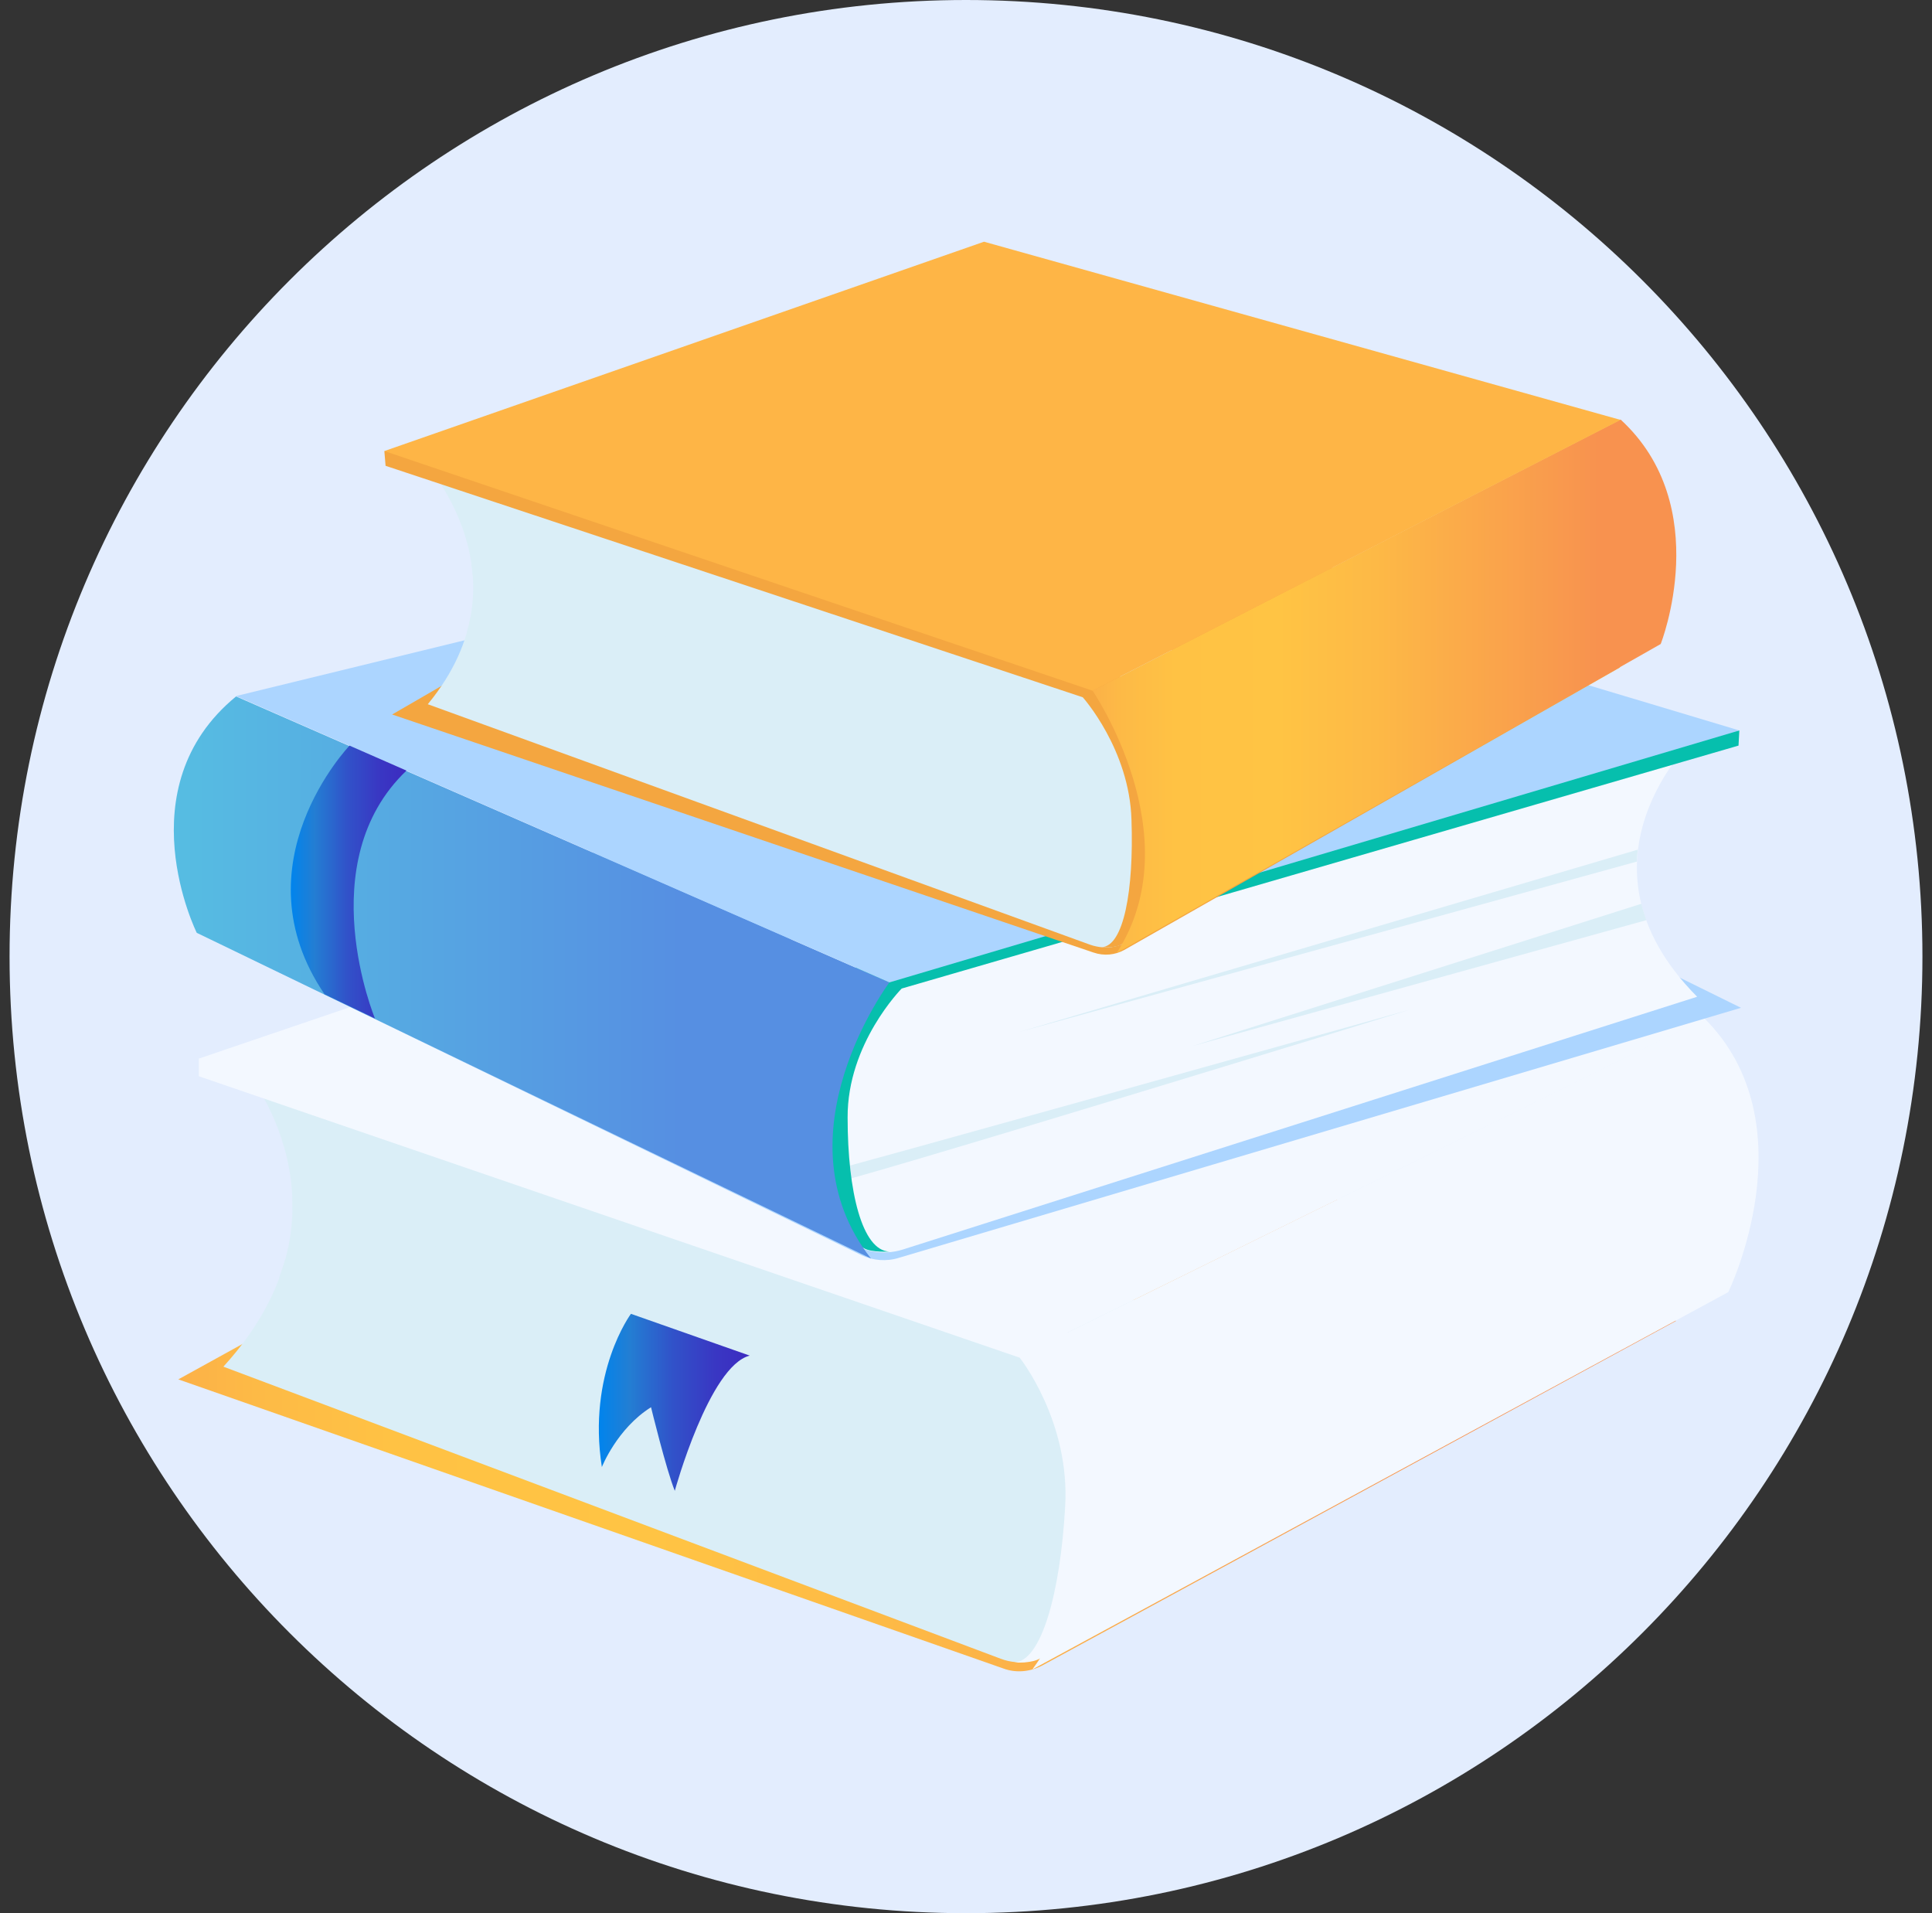
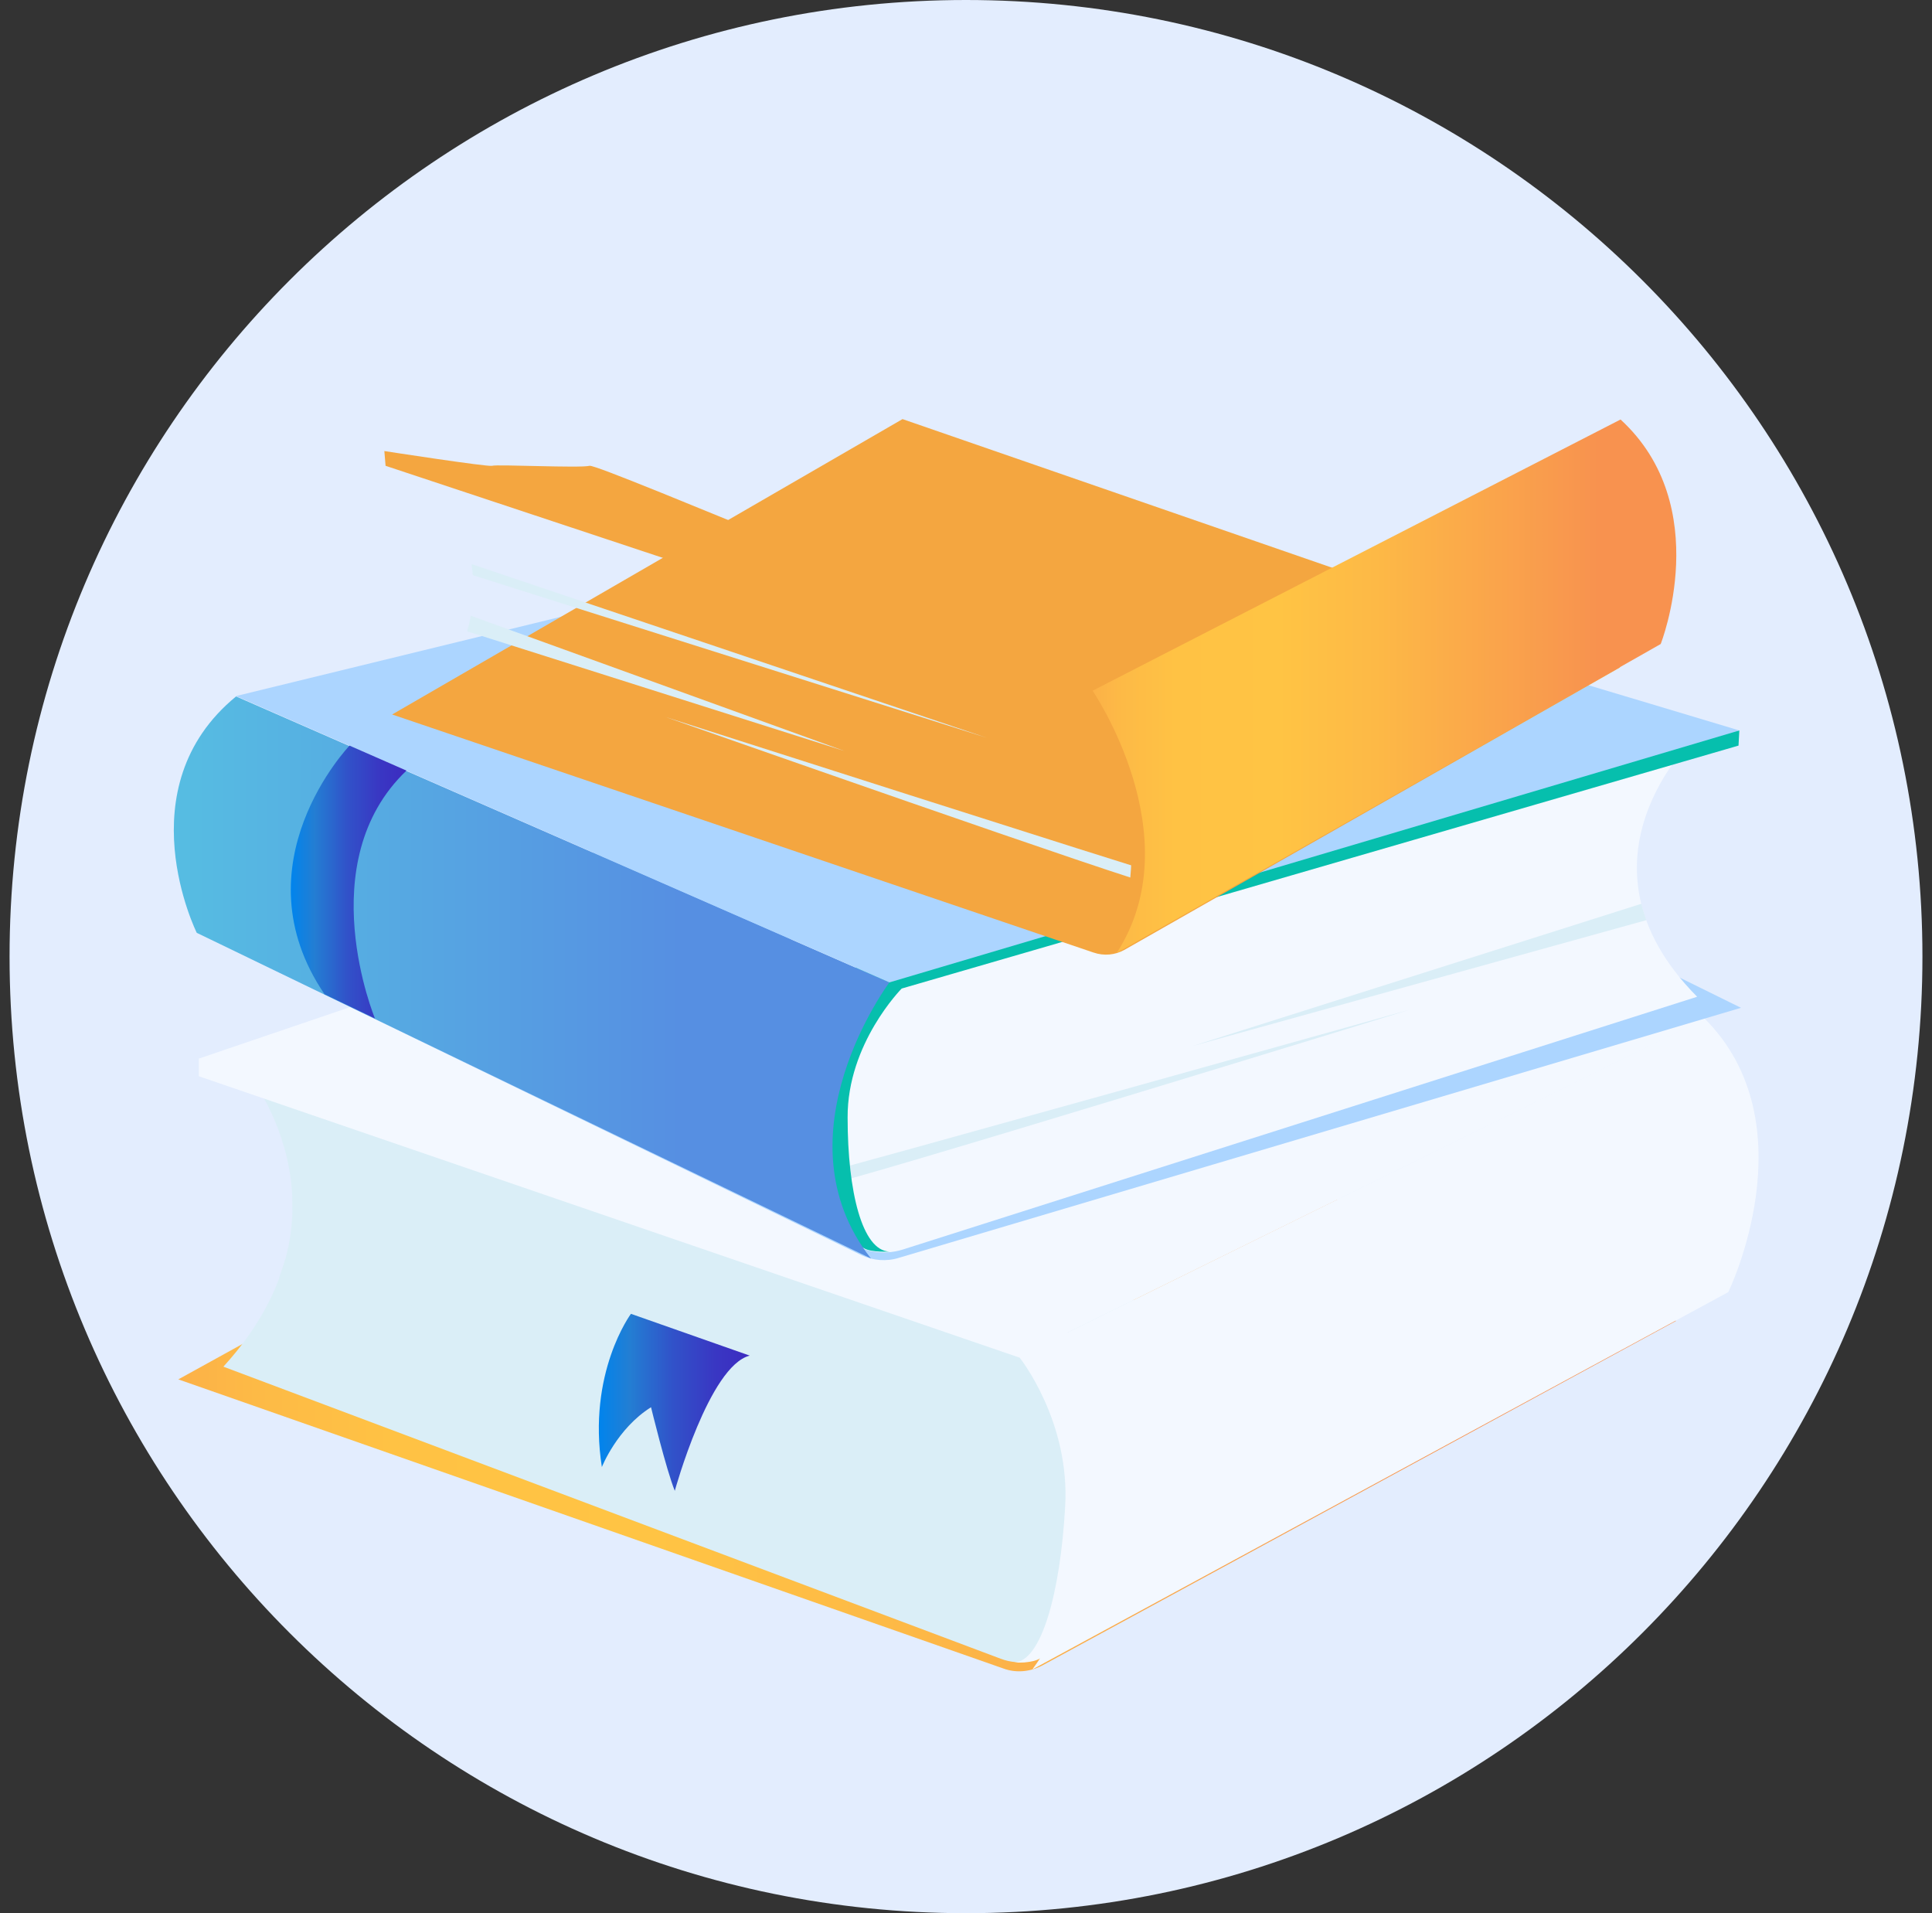
<svg xmlns="http://www.w3.org/2000/svg" width="101" height="100" viewBox="0 0 101 100" fill="none">
  <rect x="0" y="0" width="101" height="100" fill="#333333" stroke="none" />
  <g clip-path="url(#clip0_1119:105907)">
    <g clip-path="url(#clip1_1119:105907)">
      <path d="M50.5 100C78.114 100 100.5 77.614 100.5 50C100.5 22.386 78.114 0 50.5 0C22.886 0 0.5 22.386 0.5 50C0.5 77.614 22.886 100 50.5 100Z" fill="#E3EDFE" />
      <path d="M52.47 87.216L9.322 72.098L43.498 53.254L87.63 69.036L54.461 87.066C53.84 87.387 53.112 87.451 52.47 87.216Z" fill="url(#paint0_linear_1119:105907)" />
      <path d="M12.684 55.717C12.684 55.717 19.172 63.211 11.678 71.434L52.32 86.702C53.326 87.087 54.461 86.852 55.232 86.102L56.71 84.668C56.71 84.668 61.828 70.62 61.828 70.278C61.828 69.935 51.592 61.627 51.592 61.627C51.592 61.627 34.718 59.593 34.29 59.593C33.819 59.614 12.684 55.717 12.684 55.717Z" fill="#DAEEF7" />
      <path d="M56.881 82.12C56.624 82.12 26.689 72.227 26.689 72.227C26.689 72.227 56.517 83.084 56.603 82.805C56.689 82.548 56.881 82.12 56.881 82.12Z" fill="#DAEEF7" />
      <path d="M10.393 55.332V56.253L53.305 70.963C53.305 70.963 55.96 74.283 55.682 78.779C55.425 83.276 54.44 86.831 53.027 86.895C53.027 86.895 53.926 86.959 54.376 86.681C54.825 86.403 55.875 85.46 55.875 85.46C55.875 85.46 57.652 77.452 57.738 77.259C57.823 77.066 56.817 70.535 56.132 70.043C55.446 69.55 56.025 68.779 52.77 68.18C49.515 67.58 23.969 56.103 23.348 56.253C22.727 56.403 17.438 56.167 17.138 56.253C16.86 56.338 10.393 55.332 10.393 55.332Z" fill="#F3F8FF" />
      <path d="M53.969 70.556C53.969 70.556 59.429 79.828 53.969 87.259L90.35 67.537C90.35 67.537 94.633 58.758 89.108 53.233L53.969 70.556Z" fill="#F3F8FF" />
      <path d="M53.969 70.557L10.393 55.332L49.729 41.949L89.108 53.255L53.969 70.557Z" fill="#F3F8FF" />
      <path d="M46.988 73.554L15.275 62.526C15.297 62.762 15.297 62.998 15.275 63.233L46.988 73.554Z" fill="#DAEEF7" />
      <path d="M14.911 65.803C14.826 66.124 14.719 66.445 14.59 66.788L37.866 74.39L14.911 65.803Z" fill="#DAEEF7" />
      <path d="M47.01 65.739L91.014 52.676L57.93 36.381L12.92 50.021L45.04 65.61C45.639 65.888 46.346 65.953 47.01 65.739Z" fill="#ACD5FF" />
      <path d="M88.615 38.522C88.615 38.522 81.699 45.011 88.722 52.099L47.202 65.31C46.174 65.632 45.061 65.439 44.333 64.796L42.941 63.555C42.941 63.555 38.637 51.435 38.658 51.113C38.679 50.814 49.407 43.64 49.407 43.64C49.407 43.64 66.388 41.884 66.838 41.884C67.245 41.884 88.615 38.522 88.615 38.522Z" fill="#F3F8FF" />
      <path d="M42.898 61.327C43.155 61.327 73.669 52.783 73.669 52.783C73.669 52.783 43.198 62.163 43.134 61.927C43.07 61.713 42.898 61.327 42.898 61.327Z" fill="#DAEEF7" />
      <path d="M90.928 38.18L90.885 38.972L47.138 51.67C47.138 51.67 44.29 54.539 44.311 58.415C44.311 62.312 45.082 65.374 46.495 65.417C46.495 65.417 45.596 65.482 45.168 65.246C44.739 65.01 43.733 64.197 43.733 64.197C43.733 64.197 42.427 57.28 42.341 57.109C42.255 56.938 43.647 51.285 44.376 50.878C45.082 50.449 44.568 49.786 47.844 49.272C51.121 48.758 77.352 38.843 77.951 38.972C78.551 39.1 83.862 38.886 84.161 38.972C84.418 39.058 90.928 38.18 90.928 38.18Z" fill="#06BFAD" />
      <path d="M46.496 51.349C46.496 51.349 40.5 59.357 45.532 65.781L10.286 48.758C10.286 48.758 6.517 41.177 12.341 36.402L46.496 51.349Z" fill="url(#paint1_linear_1119:105907)" />
      <path d="M46.496 51.349L90.928 38.18L52.363 26.617L12.342 36.381L46.496 51.349Z" fill="#ACD5FF" />
-       <path d="M53.284 53.94L85.618 44.411C85.596 44.604 85.575 44.818 85.575 45.032L53.284 53.94Z" fill="#DAEEF7" />
      <path d="M85.81 47.238C85.874 47.516 85.96 47.795 86.067 48.095L62.363 54.669L85.81 47.238Z" fill="#DAEEF7" />
      <path d="M18.273 38.972C18.273 38.972 12.341 45.16 16.967 51.97L19.601 53.233C19.601 53.233 16.217 45.075 21.25 40.278L18.273 38.972Z" fill="url(#paint2_linear_1119:105907)" />
      <path d="M57.159 49.786L20.5 37.345L47.181 21.906L84.697 34.882L58.765 49.658C58.294 49.915 57.716 49.979 57.159 49.786Z" fill="#F4A640" />
-       <path d="M21.999 23.918C21.999 23.918 27.909 30.085 22.363 36.809L56.988 49.379C57.844 49.678 58.765 49.507 59.343 48.886L60.457 47.708C60.457 47.708 63.605 36.188 63.583 35.91C63.562 35.61 54.504 28.8 54.504 28.8C54.504 28.8 40.478 27.13 40.114 27.13C39.707 27.109 21.999 23.918 21.999 23.918Z" fill="#DAEEF7" />
      <path d="M60.393 45.61C60.179 45.61 34.783 37.473 34.783 37.473C34.783 37.473 60.179 46.402 60.222 46.188C60.286 45.953 60.393 45.61 60.393 45.61Z" fill="#DAEEF7" />
      <path d="M20.093 23.576L20.157 24.347L56.603 36.445C56.603 36.445 59.044 39.165 59.151 42.848C59.279 46.531 58.744 49.465 57.588 49.508C57.588 49.508 58.337 49.572 58.68 49.336C59.023 49.101 59.815 48.33 59.815 48.33C59.815 48.33 60.671 41.756 60.736 41.606C60.8 41.435 59.451 36.081 58.851 35.675C58.252 35.268 58.658 34.647 55.939 34.154C53.22 33.662 31.314 24.218 30.821 24.347C30.329 24.475 25.939 24.261 25.725 24.347C25.489 24.411 20.093 23.576 20.093 23.576Z" fill="#F4A640" />
      <path d="M57.117 36.103C57.117 36.103 62.32 43.705 58.38 49.807L86.817 33.662C86.817 33.662 89.665 26.467 84.718 21.927L57.117 36.103Z" fill="url(#paint3_linear_1119:105907)" />
-       <path d="M57.117 36.103L20.093 23.576L51.442 12.634L84.719 21.948L57.117 36.103Z" fill="#FEB546" />
      <path d="M51.592 38.565L24.654 29.486C24.676 29.679 24.697 29.871 24.719 30.064L51.592 38.565Z" fill="#DAEEF7" />
      <path d="M24.611 32.184C24.568 32.441 24.504 32.72 24.419 32.998L44.14 39.251L24.611 32.184Z" fill="#DAEEF7" />
      <path d="M32.984 68.672C32.984 68.672 30.693 71.755 31.464 76.681C31.464 76.681 32.256 74.668 34.034 73.554C34.034 73.554 34.826 76.809 35.276 77.923C35.276 77.923 37.074 71.391 39.194 70.856L32.984 68.672Z" fill="url(#paint4_linear_1119:105907)" />
    </g>
  </g>
  <defs>
    <linearGradient id="paint0_linear_1119:105907" x1="9.329" y1="70.303" x2="87.623" y2="70.303" gradientUnits="userSpaceOnUse">
      <stop stop-color="#FCB148" />
      <stop offset="0.052" stop-color="#FDBA46" />
      <stop offset="0.142" stop-color="#FFC244" />
      <stop offset="0.318" stop-color="#FFC444" />
      <stop offset="0.485" stop-color="#FDB946" />
      <stop offset="0.775" stop-color="#F99C4D" />
      <stop offset="0.866" stop-color="#F8924F" />
      <stop offset="1" stop-color="#F8924F" />
    </linearGradient>
    <linearGradient id="paint1_linear_1119:105907" x1="9.081" y1="51.084" x2="46.486" y2="51.084" gradientUnits="userSpaceOnUse">
      <stop stop-color="#56BDE2" />
      <stop offset="0.709" stop-color="#568FE2" />
    </linearGradient>
    <linearGradient id="paint2_linear_1119:105907" x1="15.198" y1="46.115" x2="21.234" y2="46.115" gradientUnits="userSpaceOnUse">
      <stop stop-color="#0084ED" />
      <stop offset="0.205" stop-color="#237ED3" />
      <stop offset="0.491" stop-color="#3152C9" />
      <stop offset="0.767" stop-color="#3937C3" />
      <stop offset="0.967" stop-color="#3C2DC1" />
    </linearGradient>
    <linearGradient id="paint3_linear_1119:105907" x1="57.11" y1="35.88" x2="87.641" y2="35.88" gradientUnits="userSpaceOnUse">
      <stop stop-color="#FCB148" />
      <stop offset="0.052" stop-color="#FDBA46" />
      <stop offset="0.142" stop-color="#FFC244" />
      <stop offset="0.318" stop-color="#FFC444" />
      <stop offset="0.485" stop-color="#FDB946" />
      <stop offset="0.775" stop-color="#F99C4D" />
      <stop offset="0.866" stop-color="#F8924F" />
      <stop offset="1" stop-color="#F8924F" />
    </linearGradient>
    <linearGradient id="paint4_linear_1119:105907" x1="31.303" y1="73.299" x2="39.193" y2="73.299" gradientUnits="userSpaceOnUse">
      <stop stop-color="#0084ED" />
      <stop offset="0.205" stop-color="#237ED3" />
      <stop offset="0.491" stop-color="#3152C9" />
      <stop offset="0.767" stop-color="#3937C3" />
      <stop offset="0.967" stop-color="#3C2DC1" />
    </linearGradient>
    <clipPath id="clip0_1119:105907">
      <rect width="100" height="100" fill="white" transform="translate(0.5)" />
    </clipPath>
    <clipPath id="clip1_1119:105907">
      <rect width="100" height="100" fill="white" transform="translate(0.5)" />
    </clipPath>
  </defs>
</svg>